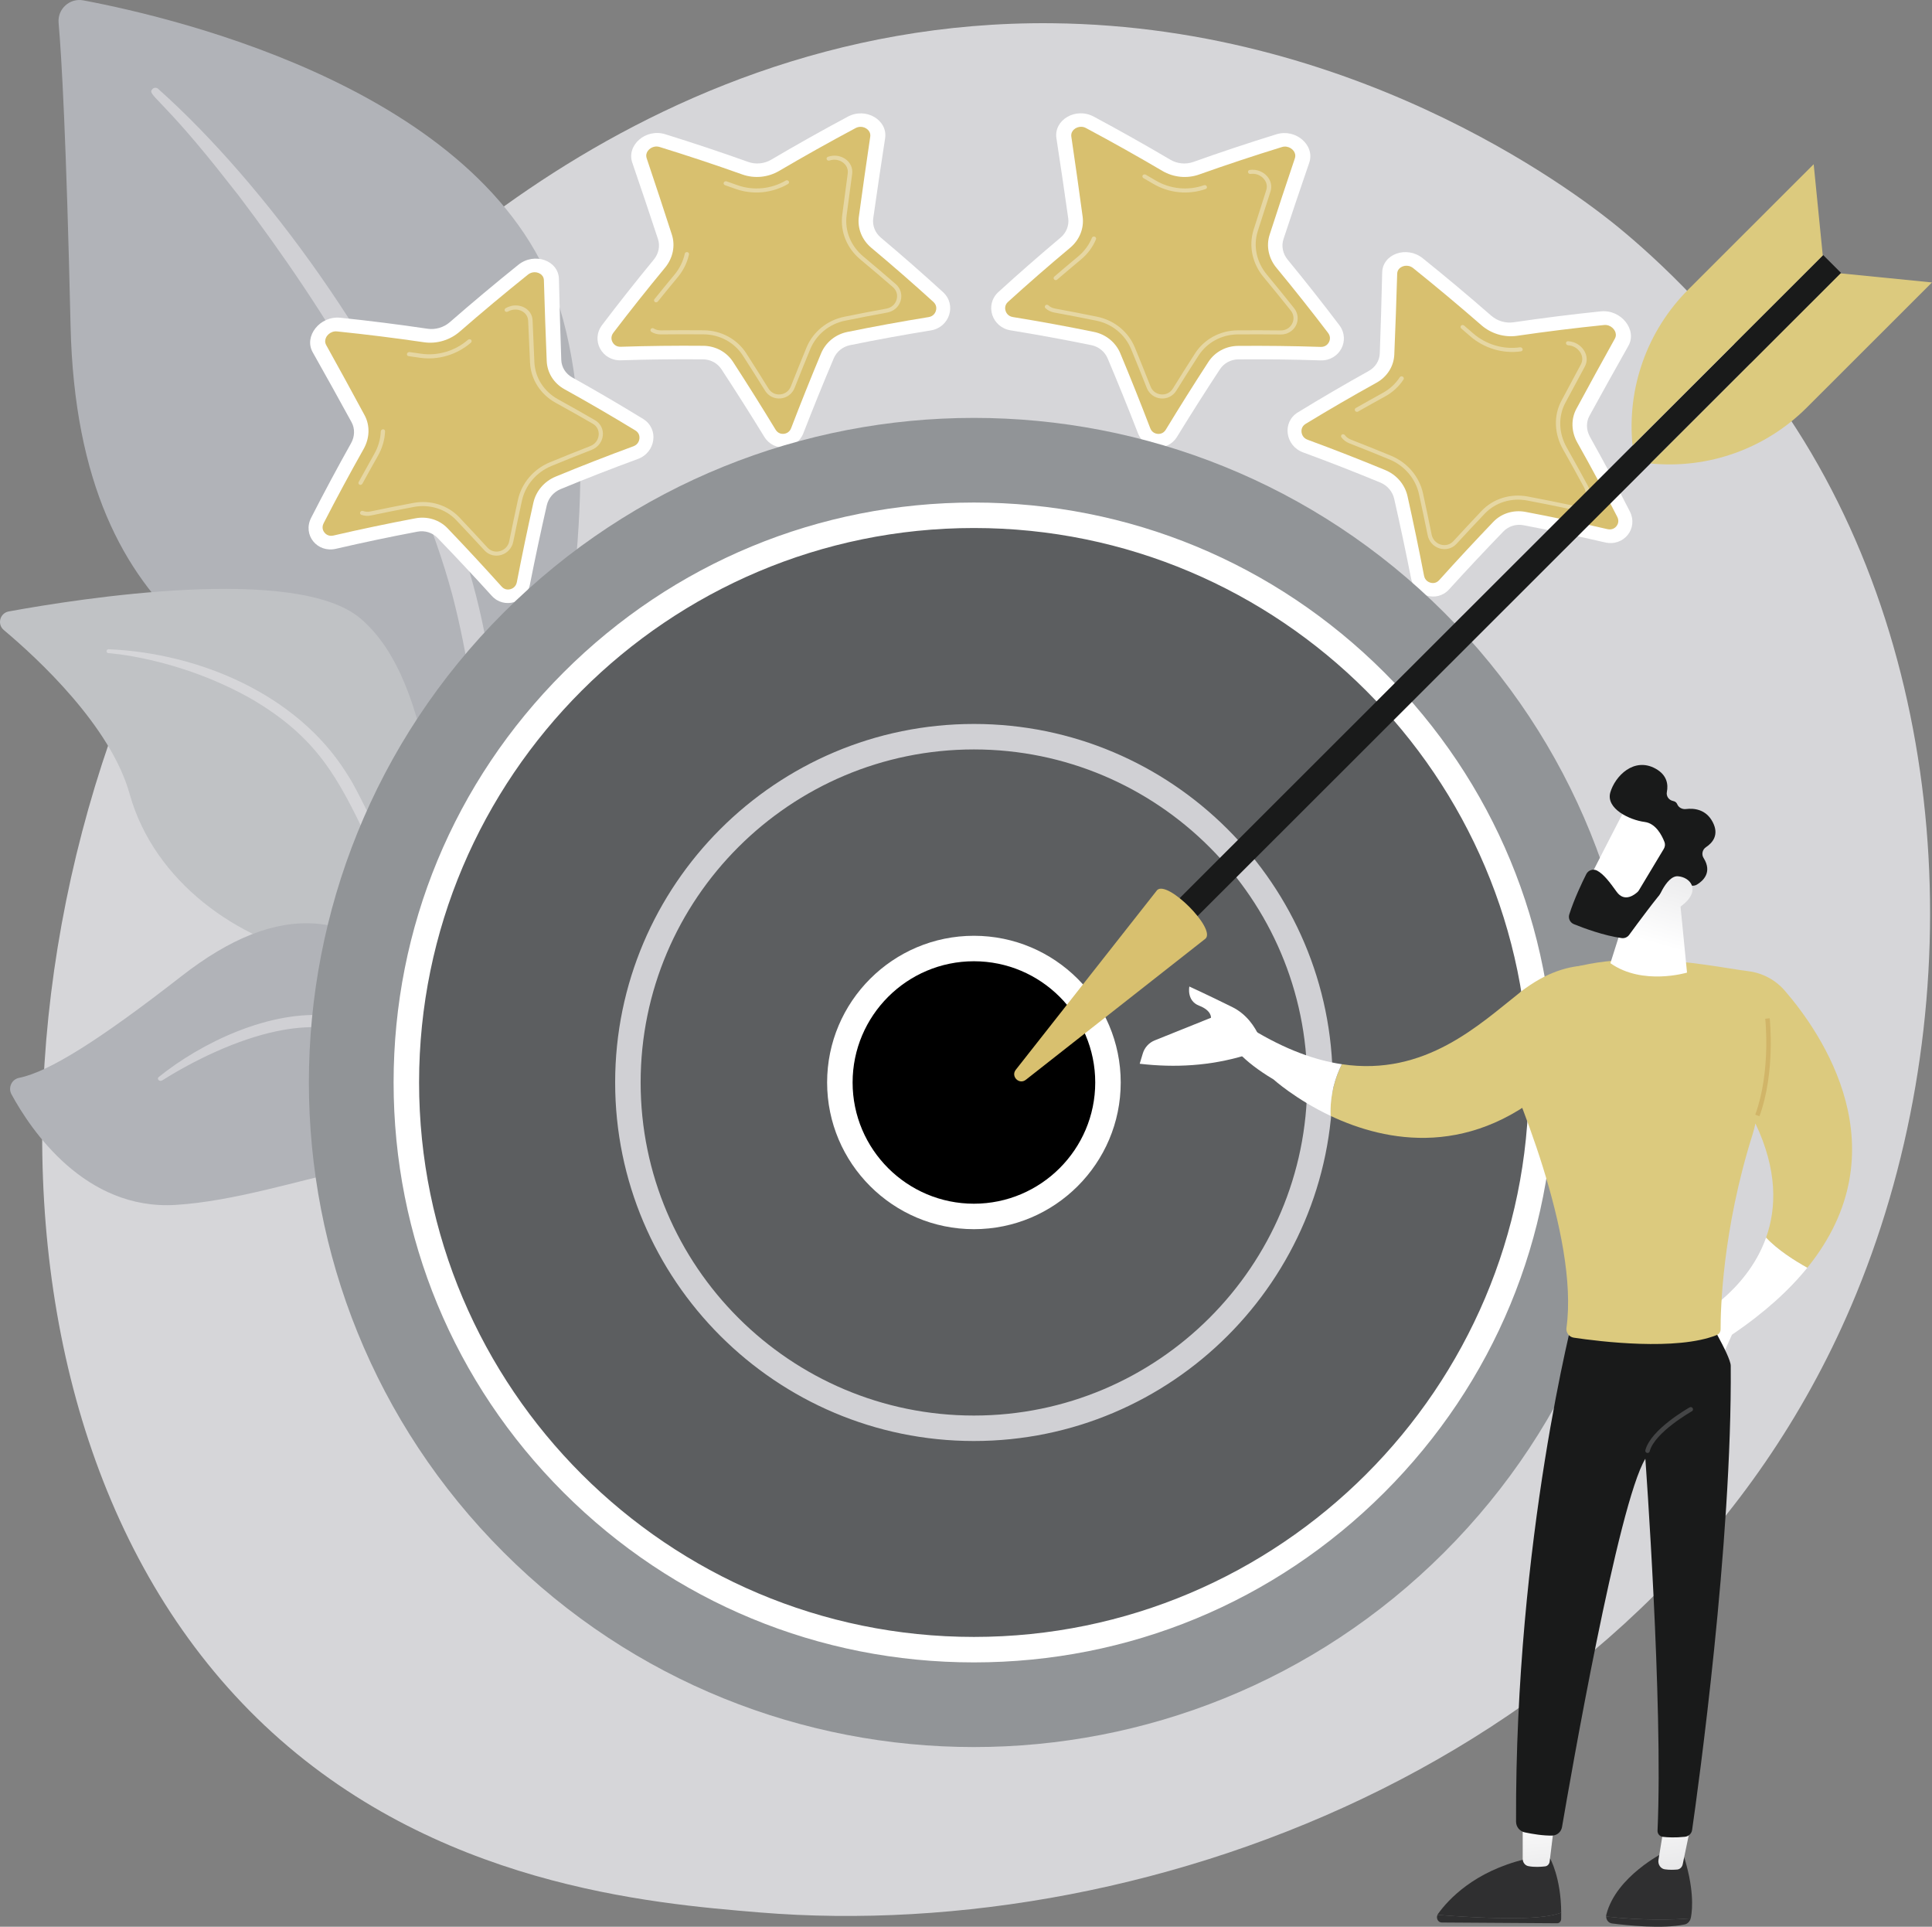
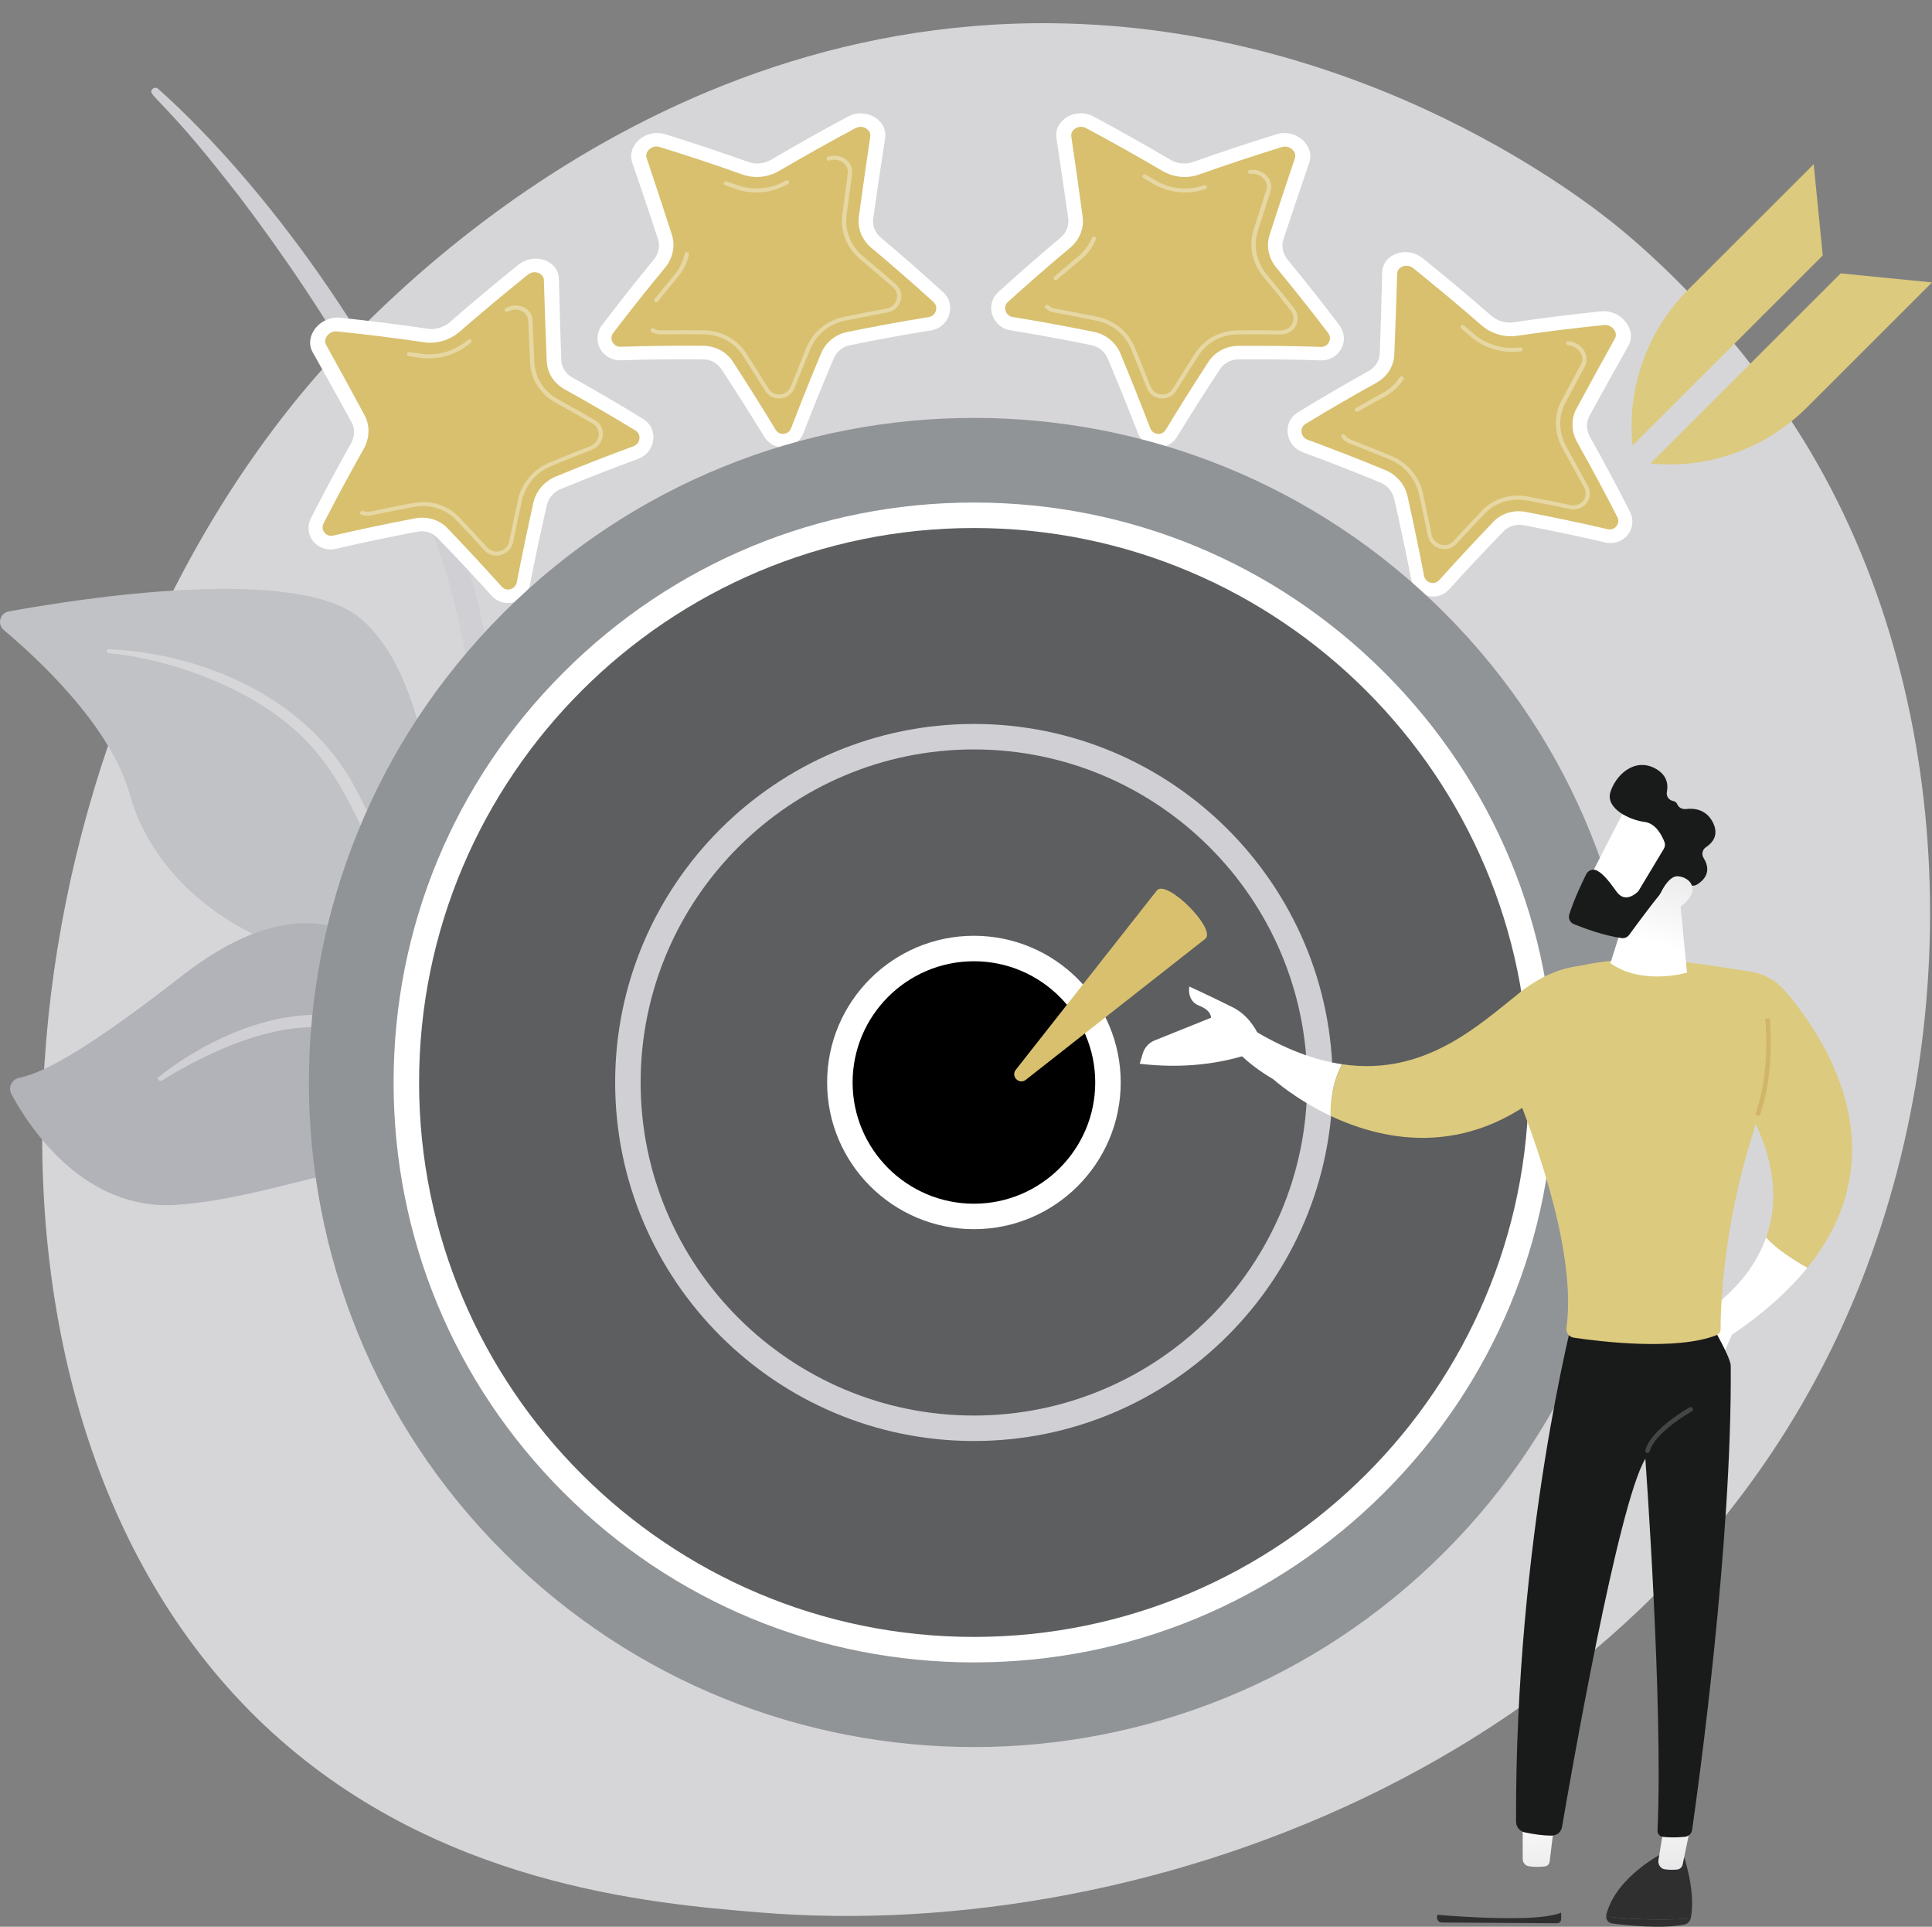
<svg xmlns="http://www.w3.org/2000/svg" width="340" height="339" viewBox="0 0 340 339" fill="none">
  <rect x="0" y="0" width="340" height="339" fill="#808080" stroke="none" />
  <g clip-path="url(#clip0_2054_303)">
    <path d="M325.731 229.878C292.075 308.477 203.231 342.237 133.62 336.481C114.613 334.909 76.372 331.748 46.513 303.536C-10.83 249.355 -1.999 136.107 52.895 69.433C59.965 60.846 108.895 3.319 185.146 4.089C240.973 4.654 280.156 36.16 284.922 40.086C290.942 45.044 304.216 56.828 316.181 75.522C344.294 119.445 346.765 180.761 325.733 229.878H325.731Z" fill="#D6D6D9" />
-     <path d="M82.804 179.517C82.804 179.517 83.731 140.577 65.78 130.154C47.829 119.731 13.695 113.215 12.417 57.301C11.668 24.566 10.856 10.254 10.313 4.013C10.102 1.58 12.266 -0.386 14.67 0.067C31.672 3.267 86.903 16.439 98.483 54.103C112.211 98.753 82.804 179.519 82.804 179.519V179.517Z" fill="#B1B3B8" />
    <path d="M27.819 15.622C46.482 32.253 68.061 61.684 79.564 91.115C81.041 95.965 85.359 106.28 87.235 124.607C88.911 139.892 88.077 156.045 86.046 166.735C85.918 167.411 85.266 167.854 84.59 167.726C83.427 167.505 83.581 166.256 83.592 166.295C85.912 148.028 84.948 125.292 79.633 104.777C72.842 79.587 57.696 55.164 42.03 34.452L40.417 32.412C28.28 16.838 25.725 16.723 26.86 15.639C27.128 15.383 27.548 15.381 27.821 15.622H27.819Z" fill="#D0D0D4" />
    <path d="M111.654 254.386C114.082 255.576 88.66 223.635 80.697 173.471C76.944 149.832 76.896 120.215 63.418 108.803C52.202 99.305 14.031 105.3 1.542 107.58C-0.019 107.864 -0.544 109.833 0.671 110.854C6.661 115.879 19.473 127.733 22.81 139.68C27.209 155.427 42.194 165.441 55.608 168.153C69.022 170.863 76.483 173.494 83.019 194.928C89.554 216.36 104.754 251.008 111.654 254.388V254.386Z" fill="#C0C2C5" />
    <path d="M19.107 114.233C35.041 114.899 52.146 122.161 60.825 135.784L61.644 137.083C63.535 140.131 74.259 161.799 80.216 179.76C80.29 179.985 80.169 180.226 79.945 180.301C79.564 180.427 79.372 180.007 79.41 180.044C75.261 169.898 69.301 157.032 64.554 147.413C59.463 136.916 55.901 129.807 44.289 122.996C31.366 115.662 19.02 114.908 19.057 114.916C18.869 114.897 18.732 114.728 18.75 114.541C18.769 114.359 18.927 114.225 19.105 114.233H19.107Z" fill="#D6D6D9" />
    <path d="M100.755 258.587C102.197 259.346 92.636 242.907 91.902 228.422C91.168 213.938 87.898 189.218 75.397 174.431C62.895 159.644 49.205 158.295 31.954 171.738C17.58 182.94 8.612 188.594 3.354 189.645C2.051 189.905 1.386 191.373 2.021 192.541C5.394 198.746 14.93 213.001 30.942 211.998C51.366 210.717 76.117 197.453 83.66 208.52C91.204 219.585 90.236 225.777 90.468 231.021C90.7 236.265 91.217 253.566 100.755 258.59V258.587Z" fill="#B1B3B8" />
    <path d="M27.936 189.493C35.369 183.501 47.477 177.611 58.058 178.708C71.826 180.574 80.996 188.303 85.998 199.812C87.954 204.698 88.757 207.306 89.914 213.296C90.007 213.775 89.167 213.918 89.028 213.45C88.186 210.636 87.354 207.692 86.107 204.644C78.85 184.988 63.361 182.341 62.759 181.938C61.588 182.034 54.489 177.566 37.644 185.188C34.498 186.629 31.436 188.271 28.562 190.085L28.545 190.094C28.337 190.226 28.042 190.191 27.886 190.014C27.741 189.853 27.767 189.628 27.936 189.491V189.493Z" fill="#D0D0D4" />
    <path d="M93.255 102.857C94.174 98.209 95.163 93.559 96.224 88.911C96.516 87.638 97.426 86.565 98.658 86.056C103.15 84.2 107.683 82.433 112.256 80.755C115.401 79.606 116.007 75.459 113.194 73.718C109.11 71.214 104.949 68.776 100.709 66.413C99.548 65.766 98.817 64.609 98.773 63.312C98.608 58.58 98.47 53.843 98.362 49.104C98.305 45.827 94.052 44.315 91.211 46.596C87.112 49.891 83.101 53.251 79.174 56.674C78.098 57.615 76.634 58.045 75.246 57.841C70.179 57.091 65.059 56.443 59.89 55.905C56.308 55.534 53.428 59.166 55.034 61.984C57.339 66.07 59.617 70.171 61.867 74.284C62.484 75.411 62.445 76.797 61.778 77.989C59.34 82.338 56.999 86.712 54.755 91.102C53.215 94.138 55.838 97.324 59.125 96.557C63.905 95.449 68.686 94.445 73.462 93.544C74.772 93.298 76.091 93.706 76.983 94.629C80.236 97.994 83.428 101.402 86.555 104.847C88.714 107.216 92.616 106.059 93.255 102.856V102.857Z" fill="white" />
    <path d="M93.645 47.953C93.376 48.02 93.125 48.148 92.892 48.333C88.809 51.61 84.809 54.949 80.896 58.355C80.05 59.09 79.032 59.649 77.947 59.97C76.86 60.293 75.714 60.38 74.625 60.219C69.577 59.478 64.477 58.842 59.327 58.313C59.037 58.283 58.753 58.313 58.491 58.406C58.008 58.574 57.586 58.946 57.374 59.404C57.228 59.714 57.116 60.191 57.406 60.715C59.686 64.817 61.938 68.932 64.163 73.059C65.141 74.874 65.064 77.096 63.991 78.999C61.549 83.331 59.205 87.686 56.956 92.059C56.542 92.867 56.917 93.483 57.098 93.704C57.28 93.929 57.793 94.432 58.682 94.224C63.491 93.11 68.299 92.102 73.104 91.196C75.218 90.795 77.342 91.46 78.765 92.949C82.005 96.333 85.18 99.757 88.294 103.221C88.868 103.862 89.576 103.737 89.851 103.657C90.128 103.576 90.787 103.294 90.955 102.43C91.854 97.775 92.824 93.118 93.864 88.46C94.319 86.409 95.785 84.685 97.775 83.862C102.295 81.995 106.855 80.215 111.453 78.527C112.304 78.216 112.484 77.508 112.525 77.217C112.562 76.927 112.575 76.201 111.819 75.739C107.739 73.252 103.581 70.831 99.343 68.485C97.481 67.457 96.3 65.608 96.214 63.527C96.019 58.795 95.854 54.058 95.718 49.319C95.702 48.716 95.365 48.369 95.087 48.187C94.674 47.916 94.135 47.827 93.641 47.949L93.645 47.953Z" fill="#D8C06F" />
-     <path opacity="0.36" d="M67.283 75.557C67.129 75.611 67.013 75.749 67.008 75.91C66.961 77.271 66.564 78.637 65.867 79.866C64.938 81.508 64.022 83.155 63.119 84.803C63.021 84.985 63.09 85.199 63.27 85.282C63.452 85.366 63.678 85.286 63.777 85.106C64.678 83.46 65.596 81.815 66.525 80.174C67.279 78.839 67.712 77.358 67.766 75.88C67.773 75.682 67.608 75.528 67.398 75.533C67.355 75.537 67.318 75.543 67.279 75.555L67.283 75.557Z" fill="white" />
    <path opacity="0.36" d="M71.902 61.966C71.764 62.008 71.653 62.116 71.619 62.254C71.571 62.45 71.701 62.634 71.911 62.664C72.585 62.757 73.26 62.853 73.932 62.952C75.486 63.174 77.119 63.052 78.666 62.593C80.214 62.135 81.661 61.34 82.867 60.295C83.029 60.156 83.047 59.928 82.906 59.786C82.765 59.649 82.52 59.647 82.356 59.786C81.245 60.75 79.907 61.483 78.481 61.906C77.054 62.33 75.547 62.447 74.115 62.235C73.442 62.136 72.767 62.04 72.091 61.947C72.028 61.938 71.965 61.944 71.903 61.964L71.902 61.966Z" fill="white" />
    <path opacity="0.36" d="M89.873 53.858C89.572 53.937 89.277 54.054 88.998 54.216C88.807 54.325 88.742 54.55 88.848 54.715C88.954 54.882 89.193 54.925 89.383 54.817C90.111 54.4 90.988 54.349 91.729 54.685C92.473 55.023 92.915 55.664 92.946 56.443C93.049 58.897 93.158 61.349 93.275 63.802C93.422 66.783 95.135 69.409 97.799 70.878C99.992 72.082 102.165 73.308 104.317 74.553C105.066 74.984 105.452 75.761 105.352 76.612C105.251 77.467 104.698 78.167 103.867 78.49C101.487 79.416 99.118 80.369 96.761 81.343C93.89 82.529 91.783 85.022 91.144 87.965C90.617 90.383 90.108 92.8 89.619 95.219C89.448 96.064 88.853 96.709 88.027 96.956C87.202 97.2 86.369 96.979 85.797 96.355C84.16 94.569 82.509 92.793 80.838 91.027C78.811 88.882 75.757 87.916 72.704 88.494C70.196 88.965 67.688 89.464 65.182 89.992C64.734 90.083 64.286 90.055 63.885 89.903C63.697 89.83 63.478 89.925 63.396 90.11C63.312 90.298 63.396 90.502 63.582 90.575C64.115 90.779 64.708 90.818 65.299 90.693C67.803 90.166 70.306 89.667 72.808 89.197C75.614 88.67 78.425 89.55 80.296 91.527C81.968 93.288 83.623 95.061 85.262 96.845C86.007 97.658 87.137 97.959 88.212 97.639C89.29 97.322 90.094 96.44 90.319 95.341C90.812 92.924 91.323 90.508 91.854 88.091C92.445 85.381 94.384 83.09 97.025 81.999C99.379 81.026 101.744 80.076 104.118 79.151C105.199 78.73 105.954 77.779 106.086 76.665C106.219 75.55 105.697 74.501 104.718 73.935C102.567 72.688 100.393 71.46 98.201 70.25C95.744 68.899 94.169 66.473 94.043 63.725C93.929 61.273 93.823 58.823 93.727 56.367C93.686 55.346 93.088 54.476 92.114 54.032C91.415 53.717 90.62 53.657 89.871 53.854L89.873 53.858Z" fill="white" />
    <path d="M141.388 76.201C143.094 71.811 144.872 67.432 146.718 63.068C147.224 61.869 148.301 60.997 149.593 60.731C154.302 59.772 159.044 58.905 163.809 58.136C167.089 57.609 168.408 53.648 165.957 51.4C162.401 48.153 158.758 44.961 155.027 41.823C154.005 40.962 153.494 39.687 153.678 38.402C154.343 33.719 155.036 29.038 155.761 24.358C156.274 21.126 152.387 18.823 149.214 20.519C144.636 22.969 140.134 25.498 135.708 28.104C134.495 28.813 132.994 28.965 131.675 28.492C126.868 26.775 121.995 25.149 117.057 23.615C113.634 22.554 110.205 25.563 111.279 28.642C112.811 33.105 114.314 37.574 115.79 42.052C116.195 43.279 115.916 44.632 115.059 45.673C111.934 49.471 108.9 53.31 105.961 57.182C103.938 59.866 105.935 63.503 109.261 63.393C114.097 63.237 118.92 63.182 123.727 63.224C125.044 63.235 126.259 63.894 126.965 64.971C129.547 68.908 132.063 72.875 134.51 76.866C136.203 79.613 140.205 79.227 141.388 76.203V76.201Z" fill="white" />
    <path d="M151.352 22.318C151.079 22.333 150.81 22.407 150.551 22.546C145.99 24.98 141.503 27.493 137.094 30.082C136.141 30.641 135.054 30.99 133.938 31.1C132.823 31.206 131.688 31.07 130.657 30.703C125.867 28.998 121.012 27.385 116.092 25.865C115.812 25.778 115.535 25.756 115.264 25.793C114.764 25.865 114.292 26.149 114.004 26.556C113.807 26.832 113.616 27.278 113.807 27.849C115.312 32.321 116.789 36.802 118.238 41.289C118.874 43.264 118.413 45.428 117.04 47.092C113.913 50.873 110.879 54.695 107.938 58.55C107.394 59.263 107.654 59.939 107.789 60.193C107.925 60.451 108.341 61.043 109.239 61.012C114.103 60.856 118.954 60.8 123.79 60.844C125.917 60.867 127.87 61.925 128.998 63.664C131.563 67.618 134.062 71.598 136.492 75.602C136.942 76.341 137.65 76.359 137.934 76.331C138.218 76.303 138.911 76.151 139.224 75.338C140.912 70.935 142.67 66.547 144.498 62.17C145.299 60.245 147.031 58.829 149.119 58.405C153.858 57.438 158.626 56.568 163.419 55.792C164.306 55.649 164.608 54.988 164.696 54.71C164.783 54.433 164.919 53.72 164.263 53.123C160.707 49.893 157.065 46.715 153.336 43.596C151.698 42.222 150.865 40.182 151.146 38.12C151.783 33.431 152.448 28.746 153.145 24.061C153.234 23.461 152.967 23.062 152.727 22.826C152.372 22.481 151.859 22.29 151.358 22.316L151.352 22.318Z" fill="#D8C06F" />
    <path opacity="0.36" d="M120.836 44.352C120.676 44.372 120.54 44.487 120.507 44.645C120.224 45.97 119.6 47.238 118.71 48.309C117.521 49.742 116.343 51.181 115.18 52.625C115.054 52.783 115.082 53.004 115.243 53.124C115.407 53.241 115.639 53.213 115.767 53.052C116.93 51.61 118.106 50.173 119.297 48.742C120.263 47.58 120.942 46.202 121.252 44.766C121.295 44.572 121.159 44.387 120.955 44.353C120.916 44.348 120.873 44.348 120.836 44.353V44.352Z" fill="white" />
    <path opacity="0.36" d="M127.697 31.894C127.556 31.911 127.428 31.996 127.372 32.123C127.29 32.308 127.385 32.514 127.586 32.583C128.227 32.806 128.866 33.03 129.505 33.257C130.978 33.776 132.594 33.973 134.179 33.819C135.768 33.665 137.317 33.168 138.675 32.373C138.858 32.266 138.915 32.047 138.802 31.879C138.687 31.712 138.449 31.668 138.265 31.776C137.011 32.509 135.582 32.971 134.116 33.11C132.652 33.249 131.162 33.073 129.804 32.59C129.165 32.364 128.524 32.138 127.883 31.915C127.821 31.894 127.758 31.889 127.697 31.894Z" fill="white" />
    <path opacity="0.36" d="M146.637 27.395C146.33 27.413 146.02 27.476 145.721 27.578C145.516 27.649 145.41 27.855 145.487 28.039C145.563 28.226 145.786 28.314 145.99 28.243C146.772 27.972 147.64 28.091 148.305 28.564C148.972 29.039 149.292 29.752 149.186 30.528C148.857 32.96 148.535 35.39 148.221 37.823C147.842 40.782 149.058 43.696 151.404 45.649C153.336 47.257 155.244 48.879 157.128 50.514C157.786 51.084 158.028 51.916 157.78 52.738C157.533 53.557 156.866 54.142 156.001 54.299C153.513 54.752 151.033 55.231 148.561 55.736C145.552 56.35 143.06 58.396 141.925 61.162C140.989 63.436 140.071 65.713 139.172 67.995C138.858 68.789 138.165 69.311 137.317 69.394C136.47 69.476 135.697 69.094 135.249 68.372C133.966 66.3 132.665 64.236 131.344 62.179C129.743 59.675 126.935 58.142 123.864 58.114C121.341 58.09 118.814 58.094 116.284 58.125C115.83 58.131 115.401 58.016 115.039 57.787C114.87 57.681 114.641 57.73 114.528 57.897C114.415 58.062 114.459 58.283 114.628 58.389C115.111 58.691 115.68 58.845 116.278 58.838C118.805 58.808 121.328 58.804 123.846 58.827C126.668 58.851 129.254 60.264 130.733 62.565C132.056 64.62 133.36 66.683 134.646 68.75C135.231 69.692 136.279 70.207 137.384 70.102C138.486 69.996 139.43 69.289 139.839 68.249C140.74 65.97 141.661 63.694 142.601 61.42C143.651 58.873 145.944 56.991 148.71 56.428C151.177 55.925 153.654 55.447 156.136 54.995C157.266 54.786 158.171 54.004 158.494 52.931C158.819 51.864 158.494 50.732 157.634 49.983C155.748 48.344 153.84 46.72 151.909 45.109C149.747 43.308 148.636 40.622 148.989 37.896C149.307 35.464 149.632 33.034 149.966 30.602C150.102 29.594 149.673 28.614 148.799 27.998C148.171 27.554 147.406 27.345 146.64 27.391L146.637 27.395Z" fill="white" />
    <path d="M207.133 76.864C209.583 72.875 212.101 68.91 214.685 64.975C215.393 63.896 216.606 63.239 217.925 63.23C222.732 63.191 227.555 63.248 232.391 63.408C235.717 63.521 237.714 59.883 235.694 57.199C232.757 53.325 229.727 49.484 226.604 45.684C225.749 44.643 225.47 43.29 225.875 42.063C227.354 37.586 228.861 33.118 230.397 28.657C231.475 25.577 228.045 22.568 224.623 23.627C219.685 25.156 214.809 26.778 210.001 28.494C208.682 28.965 207.181 28.817 205.968 28.104C201.544 25.494 197.044 22.964 192.468 20.51C189.296 18.813 185.402 21.113 185.917 24.345C186.636 29.026 187.327 33.708 187.988 38.391C188.169 39.676 187.66 40.951 186.636 41.812C182.903 44.947 179.258 48.14 175.698 51.383C173.248 53.633 174.563 57.592 177.842 58.121C182.608 58.895 187.348 59.764 192.057 60.728C193.35 60.991 194.426 61.869 194.93 63.065C196.775 67.431 198.549 71.809 200.251 76.203C201.432 79.227 205.434 79.613 207.129 76.87L207.133 76.864Z" fill="white" />
    <path d="M226.414 25.806C226.143 25.77 225.864 25.787 225.585 25.876C220.666 27.393 215.807 29.004 211.017 30.706C209.984 31.074 208.851 31.211 207.736 31.102C206.622 30.994 205.531 30.64 204.582 30.083C200.175 27.489 195.69 24.972 191.13 22.537C190.872 22.398 190.603 22.32 190.329 22.309C189.826 22.284 189.313 22.474 188.958 22.819C188.717 23.053 188.451 23.456 188.538 24.053C189.23 28.739 189.893 33.426 190.526 38.115C190.803 40.179 189.969 42.217 188.332 43.589C184.601 46.707 180.956 49.882 177.398 53.109C176.741 53.705 176.878 54.418 176.965 54.697C177.055 54.973 177.354 55.638 178.242 55.781C183.035 56.56 187.803 57.435 192.54 58.404C194.625 58.829 196.357 60.249 197.157 62.172C198.984 66.549 200.739 70.941 202.425 75.344C202.737 76.157 203.43 76.309 203.714 76.337C203.998 76.365 204.706 76.35 205.156 75.609C207.588 71.605 210.088 67.627 212.658 63.675C213.786 61.936 215.738 60.876 217.868 60.859C222.704 60.819 227.553 60.876 232.417 61.036C233.316 61.066 233.731 60.473 233.866 60.217C234 59.959 234.262 59.291 233.719 58.574C230.78 54.715 227.75 50.893 224.625 47.11C223.252 45.447 222.795 43.281 223.43 41.307C224.881 36.821 226.362 32.342 227.871 27.87C228.062 27.3 227.871 26.855 227.676 26.576C227.388 26.17 226.916 25.886 226.416 25.811L226.414 25.806Z" fill="#D8C06F" />
    <path opacity="0.36" d="M192.537 41.617C192.375 41.61 192.223 41.694 192.163 41.842C191.652 43.089 190.818 44.216 189.757 45.102C188.338 46.282 186.931 47.47 185.538 48.669C185.386 48.801 185.374 49.026 185.512 49.172C185.651 49.321 185.887 49.332 186.04 49.2C187.433 48.005 188.839 46.819 190.259 45.638C191.411 44.68 192.317 43.459 192.875 42.104C192.949 41.92 192.853 41.71 192.656 41.642C192.618 41.629 192.578 41.617 192.539 41.617H192.537Z" fill="white" />
    <path opacity="0.36" d="M201.46 30.686C201.321 30.673 201.18 30.73 201.1 30.847C200.985 31.011 201.046 31.235 201.228 31.339C201.819 31.681 202.408 32.024 202.995 32.37C204.353 33.164 205.904 33.667 207.491 33.819C209.08 33.975 210.692 33.775 212.168 33.259C212.364 33.188 212.461 32.982 212.379 32.798C212.298 32.613 212.067 32.52 211.868 32.592C210.508 33.073 209.018 33.253 207.554 33.11C206.09 32.969 204.66 32.507 203.407 31.772C202.82 31.427 202.229 31.083 201.639 30.74C201.583 30.706 201.522 30.69 201.46 30.684V30.686Z" fill="white" />
    <path opacity="0.36" d="M220.877 29.891C220.569 29.852 220.257 29.854 219.943 29.897C219.727 29.928 219.59 30.109 219.631 30.305C219.674 30.5 219.876 30.634 220.092 30.602C220.909 30.485 221.741 30.771 222.314 31.361C222.888 31.957 223.075 32.72 222.838 33.461C222.085 35.789 221.342 38.117 220.606 40.448C219.713 43.284 220.394 46.381 222.364 48.751C223.984 50.702 225.578 52.662 227.148 54.633C227.696 55.319 227.787 56.185 227.399 56.944C227.01 57.704 226.254 58.149 225.37 58.136C222.839 58.105 220.313 58.101 217.79 58.121C214.718 58.145 211.909 59.682 210.306 62.183C208.985 64.238 207.682 66.302 206.397 68.374C205.949 69.096 205.176 69.476 204.327 69.394C203.478 69.311 202.787 68.791 202.475 67.993C201.577 65.712 200.661 63.432 199.725 61.158C198.592 58.391 196.104 56.345 193.092 55.729C190.621 55.222 188.141 54.741 185.653 54.286C185.209 54.205 184.806 54.006 184.492 53.715C184.343 53.579 184.111 53.581 183.97 53.724C183.829 53.863 183.836 54.092 183.983 54.227C184.405 54.619 184.934 54.88 185.521 54.986C188.005 55.439 190.48 55.92 192.947 56.425C195.717 56.987 198.005 58.873 199.052 61.42C199.991 63.692 200.91 65.97 201.81 68.251C202.22 69.287 203.158 69.998 204.264 70.104C205.368 70.211 206.415 69.695 207.002 68.754C208.29 66.686 209.596 64.624 210.919 62.571C212.398 60.269 214.984 58.858 217.808 58.836C220.326 58.816 222.849 58.819 225.375 58.851C226.527 58.866 227.553 58.261 228.062 57.275C228.569 56.286 228.448 55.111 227.733 54.212C226.163 52.239 224.569 50.275 222.951 48.322C221.138 46.134 220.515 43.286 221.344 40.671C222.085 38.343 222.832 36.013 223.588 33.689C223.902 32.722 223.646 31.684 222.897 30.905C222.358 30.346 221.639 29.995 220.877 29.895V29.891Z" fill="white" />
    <path d="M255.009 103.708C258.138 100.264 261.332 96.858 264.589 93.494C265.482 92.574 266.8 92.165 268.111 92.412C272.888 93.314 277.669 94.32 282.447 95.432C285.734 96.201 288.359 93.017 286.821 89.979C284.58 85.587 282.241 81.213 279.807 76.862C279.14 75.669 279.103 74.288 279.72 73.157C281.973 69.047 284.255 64.949 286.562 60.863C288.171 58.047 285.295 54.413 281.711 54.782C276.541 55.317 271.42 55.961 266.354 56.707C264.964 56.913 263.502 56.475 262.426 55.538C258.502 52.113 254.493 48.749 250.396 45.452C247.557 43.167 243.306 44.678 243.243 47.955C243.132 52.694 242.99 57.431 242.821 62.163C242.775 63.46 242.045 64.615 240.884 65.264C236.642 67.624 232.478 70.059 228.393 72.561C225.576 74.297 226.18 78.449 229.325 79.598C233.898 81.278 238.429 83.049 242.922 84.907C244.154 85.416 245.064 86.489 245.354 87.764C246.413 92.414 247.399 97.064 248.313 101.712C248.951 104.914 252.85 106.074 255.011 103.708H255.009Z" fill="white" />
    <path d="M283.105 57.281C282.841 57.191 282.562 57.156 282.269 57.188C277.117 57.713 272.017 58.348 266.969 59.085C265.878 59.246 264.734 59.155 263.647 58.834C262.562 58.509 261.542 57.954 260.7 57.217C256.789 53.811 252.793 50.466 248.711 47.188C248.477 47.002 248.226 46.874 247.959 46.807C247.464 46.685 246.926 46.772 246.513 47.043C246.236 47.223 245.898 47.57 245.881 48.176C245.742 52.915 245.573 57.65 245.374 62.382C245.285 64.464 244.103 66.308 242.24 67.338C238.002 69.682 233.842 72.099 229.758 74.585C229.004 75.047 229.013 75.769 229.05 76.062C229.089 76.352 229.272 77.063 230.121 77.373C234.719 79.064 239.278 80.846 243.797 82.715C245.785 83.539 247.251 85.267 247.704 87.317C248.743 91.974 249.711 96.632 250.606 101.289C250.771 102.15 251.433 102.434 251.71 102.516C251.987 102.599 252.689 102.72 253.267 102.081C256.382 98.618 259.559 95.197 262.802 91.814C264.227 90.326 266.348 89.667 268.464 90.066C273.271 90.974 278.077 91.985 282.884 93.101C283.774 93.305 284.288 92.809 284.469 92.581C284.647 92.358 285.026 91.744 284.61 90.936C282.365 86.561 280.024 82.205 277.585 77.872C276.513 75.964 276.439 73.751 277.418 71.932C279.645 67.806 281.903 63.692 284.184 59.592C284.476 59.07 284.361 58.589 284.218 58.281C284.002 57.824 283.584 57.453 283.101 57.282L283.105 57.281Z" fill="#D8C06F" />
    <path opacity="0.36" d="M246.751 66.22C246.595 66.181 246.428 66.237 246.34 66.369C245.616 67.497 244.594 68.442 243.386 69.107C241.775 69.992 240.176 70.891 238.587 71.796C238.413 71.895 238.362 72.116 238.474 72.287C238.585 72.459 238.814 72.513 238.99 72.416C240.579 71.511 242.179 70.616 243.789 69.732C245.097 69.012 246.21 67.989 246.998 66.764C247.104 66.599 247.044 66.378 246.862 66.267C246.827 66.244 246.79 66.231 246.751 66.22Z" fill="white" />
    <path opacity="0.36" d="M257.506 57.205C257.369 57.166 257.22 57.195 257.122 57.294C256.981 57.433 256.999 57.663 257.163 57.804C257.687 58.255 258.211 58.706 258.731 59.159C259.935 60.206 261.384 60.997 262.93 61.459C264.475 61.921 266.109 62.044 267.664 61.819C267.874 61.789 268.004 61.604 267.954 61.407C267.903 61.207 267.693 61.078 267.483 61.106C266.047 61.314 264.544 61.199 263.117 60.774C261.69 60.353 260.355 59.616 259.244 58.651C258.721 58.196 258.198 57.743 257.674 57.292C257.623 57.247 257.568 57.219 257.506 57.203V57.205Z" fill="white" />
    <path opacity="0.36" d="M276.894 60.214C276.595 60.113 276.284 60.054 275.965 60.035C275.748 60.022 275.577 60.175 275.584 60.375C275.59 60.575 275.772 60.746 275.989 60.757C276.82 60.804 277.596 61.247 278.061 61.94C278.527 62.636 278.579 63.423 278.211 64.106C277.057 66.246 275.909 68.39 274.77 70.538C273.386 73.15 273.52 76.331 275.056 79.047C276.322 81.282 277.561 83.524 278.774 85.77C279.198 86.554 279.138 87.423 278.618 88.093C278.098 88.766 277.269 89.047 276.394 88.865C273.886 88.336 271.38 87.835 268.871 87.361C265.821 86.786 262.764 87.744 260.734 89.889C259.062 91.653 257.408 93.428 255.771 95.213C255.199 95.835 254.367 96.062 253.542 95.813C252.717 95.566 252.12 94.92 251.951 94.075C251.463 91.657 250.955 89.238 250.43 86.819C249.792 83.879 247.689 81.382 244.819 80.194C242.461 79.218 240.092 78.264 237.714 77.338C237.289 77.169 236.926 76.899 236.666 76.55C236.545 76.389 236.311 76.348 236.15 76.46C235.986 76.569 235.953 76.795 236.073 76.957C236.421 77.419 236.9 77.779 237.461 78C239.836 78.926 242.201 79.877 244.553 80.851C247.191 81.945 249.129 84.239 249.72 86.945C250.249 89.362 250.758 91.779 251.251 94.196C251.476 95.297 252.28 96.173 253.356 96.496C254.433 96.815 255.559 96.516 256.308 95.703C257.949 93.921 259.604 92.149 261.278 90.389C263.151 88.416 265.962 87.534 268.769 88.065C271.272 88.536 273.774 89.037 276.279 89.565C277.42 89.804 278.546 89.416 279.224 88.544C279.904 87.671 279.985 86.493 279.434 85.468C278.22 83.218 276.981 80.974 275.718 78.735C274.302 76.231 274.187 73.304 275.465 70.896C276.608 68.752 277.76 66.61 278.917 64.472C279.396 63.584 279.33 62.511 278.72 61.598C278.285 60.945 277.633 60.457 276.894 60.21V60.214Z" fill="white" />
    <path d="M254.149 273.139C299.854 227.475 299.854 153.44 254.149 107.776C208.444 62.112 134.342 62.112 88.638 107.776C42.933 153.44 42.933 227.475 88.638 273.139C134.342 318.803 208.444 318.803 254.149 273.139Z" fill="#919497" />
    <path d="M171.393 290.253C226.558 290.253 271.277 245.573 271.277 190.458C271.277 135.343 226.558 90.664 171.393 90.664C116.229 90.664 71.51 135.343 71.51 190.458C71.51 245.573 116.229 290.253 171.393 290.253Z" fill="#5C5E60" />
    <path d="M171.393 292.493C144.114 292.493 118.469 281.879 99.18 262.607C79.891 243.336 69.267 217.712 69.267 190.456C69.267 163.201 79.891 137.579 99.18 118.305C118.469 99.034 144.115 88.419 171.393 88.419C198.672 88.419 224.318 99.034 243.609 118.305C262.898 137.577 273.522 163.201 273.522 190.456C273.522 217.712 262.898 243.334 243.609 262.607C224.32 281.879 198.673 292.493 171.393 292.493ZM171.393 92.902C117.553 92.902 73.752 136.666 73.752 190.456C73.752 244.247 117.555 288.01 171.393 288.01C225.232 288.01 269.035 244.247 269.035 190.456C269.035 136.666 225.232 92.902 171.393 92.902Z" fill="white" />
-     <path d="M214.453 233.479C238.234 209.719 238.234 171.196 214.453 147.437C190.672 123.677 152.115 123.677 128.334 147.437C104.553 171.196 104.553 209.719 128.334 233.479C152.115 257.238 190.672 257.238 214.453 233.479Z" fill="#5C5E60" />
+     <path d="M214.453 233.479C238.234 209.719 238.234 171.196 214.453 147.437C104.553 171.196 104.553 209.719 128.334 233.479C152.115 257.238 190.672 257.238 214.453 233.479Z" fill="#5C5E60" />
    <path d="M171.393 253.54C136.58 253.54 108.256 225.243 108.256 190.458C108.256 155.674 136.578 127.377 171.393 127.377C206.209 127.377 234.531 155.675 234.531 190.458C234.531 225.241 206.209 253.54 171.393 253.54ZM171.393 131.86C139.053 131.86 112.741 158.148 112.741 190.46C112.741 222.772 139.053 249.06 171.393 249.06C203.734 249.06 230.046 222.772 230.046 190.46C230.046 158.148 203.734 131.86 171.393 131.86Z" fill="#D0D0D4" />
    <path d="M194.597 194.724C196.954 181.921 188.476 169.633 175.661 167.279C162.847 164.924 150.548 173.394 148.192 186.198C145.835 199.001 154.313 211.288 167.127 213.643C179.942 215.997 192.241 207.527 194.597 194.724Z" fill="black" />
    <path d="M171.393 216.269C157.149 216.269 145.559 204.69 145.559 190.458C145.559 176.226 157.149 164.647 171.393 164.647C185.638 164.647 197.228 176.226 197.228 190.458C197.228 204.69 185.638 216.269 171.393 216.269ZM171.393 169.128C159.622 169.128 150.044 178.697 150.044 190.458C150.044 202.219 159.622 211.788 171.393 211.788C183.165 211.788 192.743 202.219 192.743 190.458C192.743 178.697 183.165 169.128 171.393 169.128Z" fill="white" />
-     <path d="M201.407 164.211L204.561 167.363L324.004 48.027L320.849 44.876L201.407 164.211Z" fill="#191A1A" />
    <path d="M203.636 156.611C205.445 154.803 213.977 163.327 212.167 165.135L180.527 189.987C179.358 190.905 177.844 189.391 178.762 188.223L203.636 156.611Z" fill="#D8C06F" />
    <path d="M323.931 48.098L340 49.694L317.941 71.733C310.714 78.954 300.625 82.555 290.453 81.546L323.931 48.098Z" fill="#DCCA7E" />
    <path d="M320.776 44.947L319.178 28.893L297.119 50.932C289.892 58.153 286.287 68.233 287.298 78.394L320.776 44.946V44.947Z" fill="#DCCA7E" />
    <path d="M310.806 217.742C312.876 219.949 315.923 221.855 318.067 223.045C314.864 226.999 310.531 230.96 304.796 234.836L303.154 238.517L297.894 232.219C297.894 232.219 307.332 227.526 310.806 217.742Z" fill="url(#paint0_linear_2054_303)" />
    <path d="M282.655 337.207C282.655 337.094 282.661 336.98 282.69 336.865C284.394 330.116 292.85 325.913 292.85 325.913L296.201 326.175C298.128 332.123 297.881 335.772 297.571 337.396C297.561 337.443 297.548 337.485 297.535 337.53C294.771 337.777 289.082 337.938 282.655 337.207Z" fill="#2F2F30" />
    <path d="M297.535 337.53C297.387 338.072 296.985 338.495 296.473 338.603C292.541 339.429 286.291 338.764 283.668 338.421C283.088 338.345 282.666 337.81 282.655 337.207C289.082 337.938 294.773 337.777 297.535 337.53Z" fill="#2F2F30" />
    <path d="M297.548 321.189L296.129 328.015C296.025 328.514 295.64 328.889 295.174 328.934C294.603 328.987 293.792 329.019 292.976 328.898C292.244 328.791 291.735 328.048 291.863 327.25L292.85 321.189H297.548Z" fill="url(#paint1_linear_2054_303)" />
    <path d="M268.143 337.461C271.844 337.357 273.758 336.923 274.748 336.518C274.75 336.886 274.748 337.261 274.737 337.647C274.724 338.061 274.417 338.391 274.04 338.389L253.72 338.258C253.071 338.254 252.692 337.502 252.973 336.908C255.637 337.127 262.422 337.621 268.143 337.459V337.461Z" fill="#2F2F30" />
-     <path d="M252.973 336.91C252.997 336.858 253.018 336.806 253.053 336.758C254.848 334.252 259.418 329.264 268.45 327.1L272.782 326.962C272.782 326.962 274.711 330.313 274.748 336.518C273.758 336.923 271.844 337.357 268.143 337.461C262.422 337.621 255.637 337.129 252.973 336.91Z" fill="#2F2F30" />
    <path d="M273.585 320.402C273.536 320.725 272.942 325.629 272.713 327.53C272.66 327.981 272.331 328.332 271.918 328.38C271.181 328.468 269.986 328.549 268.942 328.334C268.379 328.219 267.97 327.677 267.97 327.049V319.352L273.585 320.402Z" fill="url(#paint2_linear_2054_303)" />
    <path d="M277.061 230.906C277.061 230.906 266.61 270.584 266.8 320.515C266.803 321.425 267.443 322.212 268.334 322.399C269.648 322.676 271.58 323.005 273.178 322.96C274.031 322.936 274.744 322.303 274.889 321.462C276.355 312.877 284.764 264.512 289.554 256.66C289.554 256.66 292.707 299.736 291.698 322.084C291.674 322.639 292.08 323.122 292.632 323.185C293.472 323.281 294.813 323.355 296.521 323.174C297.169 323.105 297.693 322.615 297.784 321.971C298.828 314.705 304.835 271.456 304.581 240.301C304.566 238.545 299.93 230.904 299.93 230.904H277.059L277.061 230.906Z" fill="#191A1A" />
    <path d="M262.528 182.885C264.225 180.761 265.711 178.483 266.952 176.137C268.687 172.861 267.091 178.259 267.565 174.557C280.563 165.185 300.138 169.93 307.709 170.882C310.191 171.194 312.462 172.417 314.099 174.309C320.587 181.81 334.824 202.348 318.065 223.043C315.921 221.853 312.874 219.947 310.805 217.74C312.659 212.518 312.811 205.847 308.924 197.664C308.792 198.312 308.627 198.954 308.428 199.587C303.074 216.537 302.788 230.643 302.799 233.893C302.799 234.335 302.535 234.732 302.124 234.895C295.077 237.717 281.511 236.037 276.955 235.359C276.121 235.235 275.558 234.459 275.673 233.622C277.908 217.443 266.437 190.829 263.407 184.164C263.19 183.685 262.889 183.252 262.523 182.883L262.528 182.885Z" fill="#DCCA7E" />
    <path d="M295.529 157.261L296.887 171.125C296.887 171.125 289.08 173.475 283.402 169.471L287.393 156.869L295.529 157.259V157.261Z" fill="url(#paint3_linear_2054_303)" />
    <path d="M286.469 141.458C286.282 141.635 278.54 156.825 278.54 156.825L287.315 161.057L296.794 147.749C296.794 147.749 289.615 138.499 286.469 141.458Z" fill="url(#paint4_linear_2054_303)" />
    <path d="M292.911 148.117C293.067 148.521 293.03 148.973 292.805 149.346L288.428 156.635C288.361 156.747 288.283 156.845 288.188 156.934C287.668 157.419 285.884 158.827 284.506 156.91C283.331 155.275 282.23 153.788 281.048 153.175C280.359 152.817 279.51 153.103 279.16 153.797C278.44 155.224 277.042 158.135 276.165 160.895C275.946 161.588 276.303 162.33 276.976 162.603C278.752 163.321 282.263 164.623 285.381 165.053C285.894 165.124 286.399 164.909 286.704 164.491C288.045 162.655 291.822 157.528 293.113 156.244C294.312 155.052 296.523 155.501 297.519 155.787C297.898 155.895 298.299 155.843 298.637 155.64C299.648 155.031 301.413 153.517 299.798 150.951C299.397 150.313 299.601 149.464 300.231 149.051C301.359 148.308 302.585 146.916 301.418 144.66C300.237 142.377 298.128 142.173 296.69 142.348C296.055 142.426 295.408 142.091 295.165 141.501C295.057 141.238 294.841 141.013 294.442 140.933C293.689 140.781 293.195 140.092 293.342 139.339C293.595 138.047 293.405 136.369 291.341 135.234C287.555 133.155 284.238 136.543 283.395 139.404C282.551 142.264 286.785 144.285 289.448 144.623C291.404 144.872 292.476 147.005 292.907 148.119L292.911 148.117Z" fill="#191A1A" />
    <path d="M291.471 158.917C291.471 158.917 293.154 153.996 295.309 154.176C297.465 154.356 299.161 156.502 296.489 158.913C293.167 161.913 291.471 158.917 291.471 158.917Z" fill="url(#paint5_linear_2054_303)" />
    <path d="M309.636 196.396C312.477 188.63 311.446 179.25 311.434 179.157L310.652 179.246C310.663 179.339 311.67 188.537 308.895 196.125L309.634 196.396H309.636Z" fill="#D1B568" />
    <path d="M289.938 255.65C290.113 255.65 290.273 255.533 290.319 255.355C291.185 252.016 297.675 248.346 297.74 248.309C297.929 248.203 297.998 247.962 297.89 247.772C297.784 247.583 297.545 247.514 297.353 247.622C297.075 247.778 290.505 251.494 289.556 255.156C289.502 255.366 289.628 255.581 289.838 255.635C289.871 255.645 289.905 255.648 289.936 255.648L289.938 255.65Z" fill="#444546" />
    <path d="M236.142 187.245C250.844 189.448 260.425 180.18 267.567 174.559C276.994 167.136 284.331 170.748 284.331 170.748L274.278 189.918C259.264 204.061 243.871 200.92 234.165 196.337C234.017 192.634 235.007 189.536 236.144 187.245H236.142Z" fill="#DCCA7E" />
    <path d="M215.478 178.482L220.353 181.103C226.2 184.659 231.432 186.54 236.142 187.245C235.005 189.536 234.015 192.634 234.163 196.337C227.986 193.419 224.112 189.918 224.112 189.918C213.067 183.338 215.478 178.482 215.478 178.482Z" fill="url(#paint6_linear_2054_303)" />
    <path d="M201.116 185.346C201.43 184.301 202.205 183.454 203.218 183.048L213.113 179.072C213.113 179.072 213.262 177.804 211.023 176.943C208.782 176.081 209.306 173.575 209.306 173.575C209.306 173.575 212.366 174.969 216.846 177.182C219.408 178.446 220.846 180.681 221.608 182.363L219.06 185.71C212.963 187.54 206.791 187.891 200.568 187.163L201.116 185.346Z" fill="url(#paint7_linear_2054_303)" />
  </g>
  <defs>
    <linearGradient id="paint0_linear_2054_303" x1="329.008" y1="218.323" x2="387.128" y2="192.404" gradientUnits="userSpaceOnUse">
      <stop stop-color="white" />
      <stop offset="1" stop-color="#D6D6D9" />
    </linearGradient>
    <linearGradient id="paint1_linear_2054_303" x1="293.576" y1="314.62" x2="296.46" y2="339.816" gradientUnits="userSpaceOnUse">
      <stop stop-color="white" />
      <stop offset="1" stop-color="#D6D6D9" />
    </linearGradient>
    <linearGradient id="paint2_linear_2054_303" x1="270.038" y1="317.315" x2="272.924" y2="342.511" gradientUnits="userSpaceOnUse">
      <stop stop-color="white" />
      <stop offset="1" stop-color="#D6D6D9" />
    </linearGradient>
    <linearGradient id="paint3_linear_2054_303" x1="291.334" y1="166.152" x2="298.66" y2="140.556" gradientUnits="userSpaceOnUse">
      <stop stop-color="white" />
      <stop offset="1" stop-color="#D6D6D9" />
    </linearGradient>
    <linearGradient id="paint4_linear_2054_303" x1="298.139" y1="136.593" x2="332.062" y2="92.281" gradientUnits="userSpaceOnUse">
      <stop stop-color="white" />
      <stop offset="1" stop-color="#D6D6D9" />
    </linearGradient>
    <linearGradient id="paint5_linear_2054_303" x1="292.209" y1="166.403" x2="299.537" y2="140.807" gradientUnits="userSpaceOnUse">
      <stop stop-color="white" />
      <stop offset="1" stop-color="#D6D6D9" />
    </linearGradient>
    <linearGradient id="paint6_linear_2054_303" x1="203.469" y1="163.706" x2="150.558" y2="113.049" gradientUnits="userSpaceOnUse">
      <stop stop-color="white" />
      <stop offset="1" stop-color="#D6D6D9" />
    </linearGradient>
    <linearGradient id="paint7_linear_2054_303" x1="196.884" y1="170.585" x2="143.973" y2="119.929" gradientUnits="userSpaceOnUse">
      <stop stop-color="white" />
      <stop offset="1" stop-color="#D6D6D9" />
    </linearGradient>
    <clipPath id="clip0_2054_303">
      <rect width="340" height="339" fill="white" />
    </clipPath>
  </defs>
</svg>